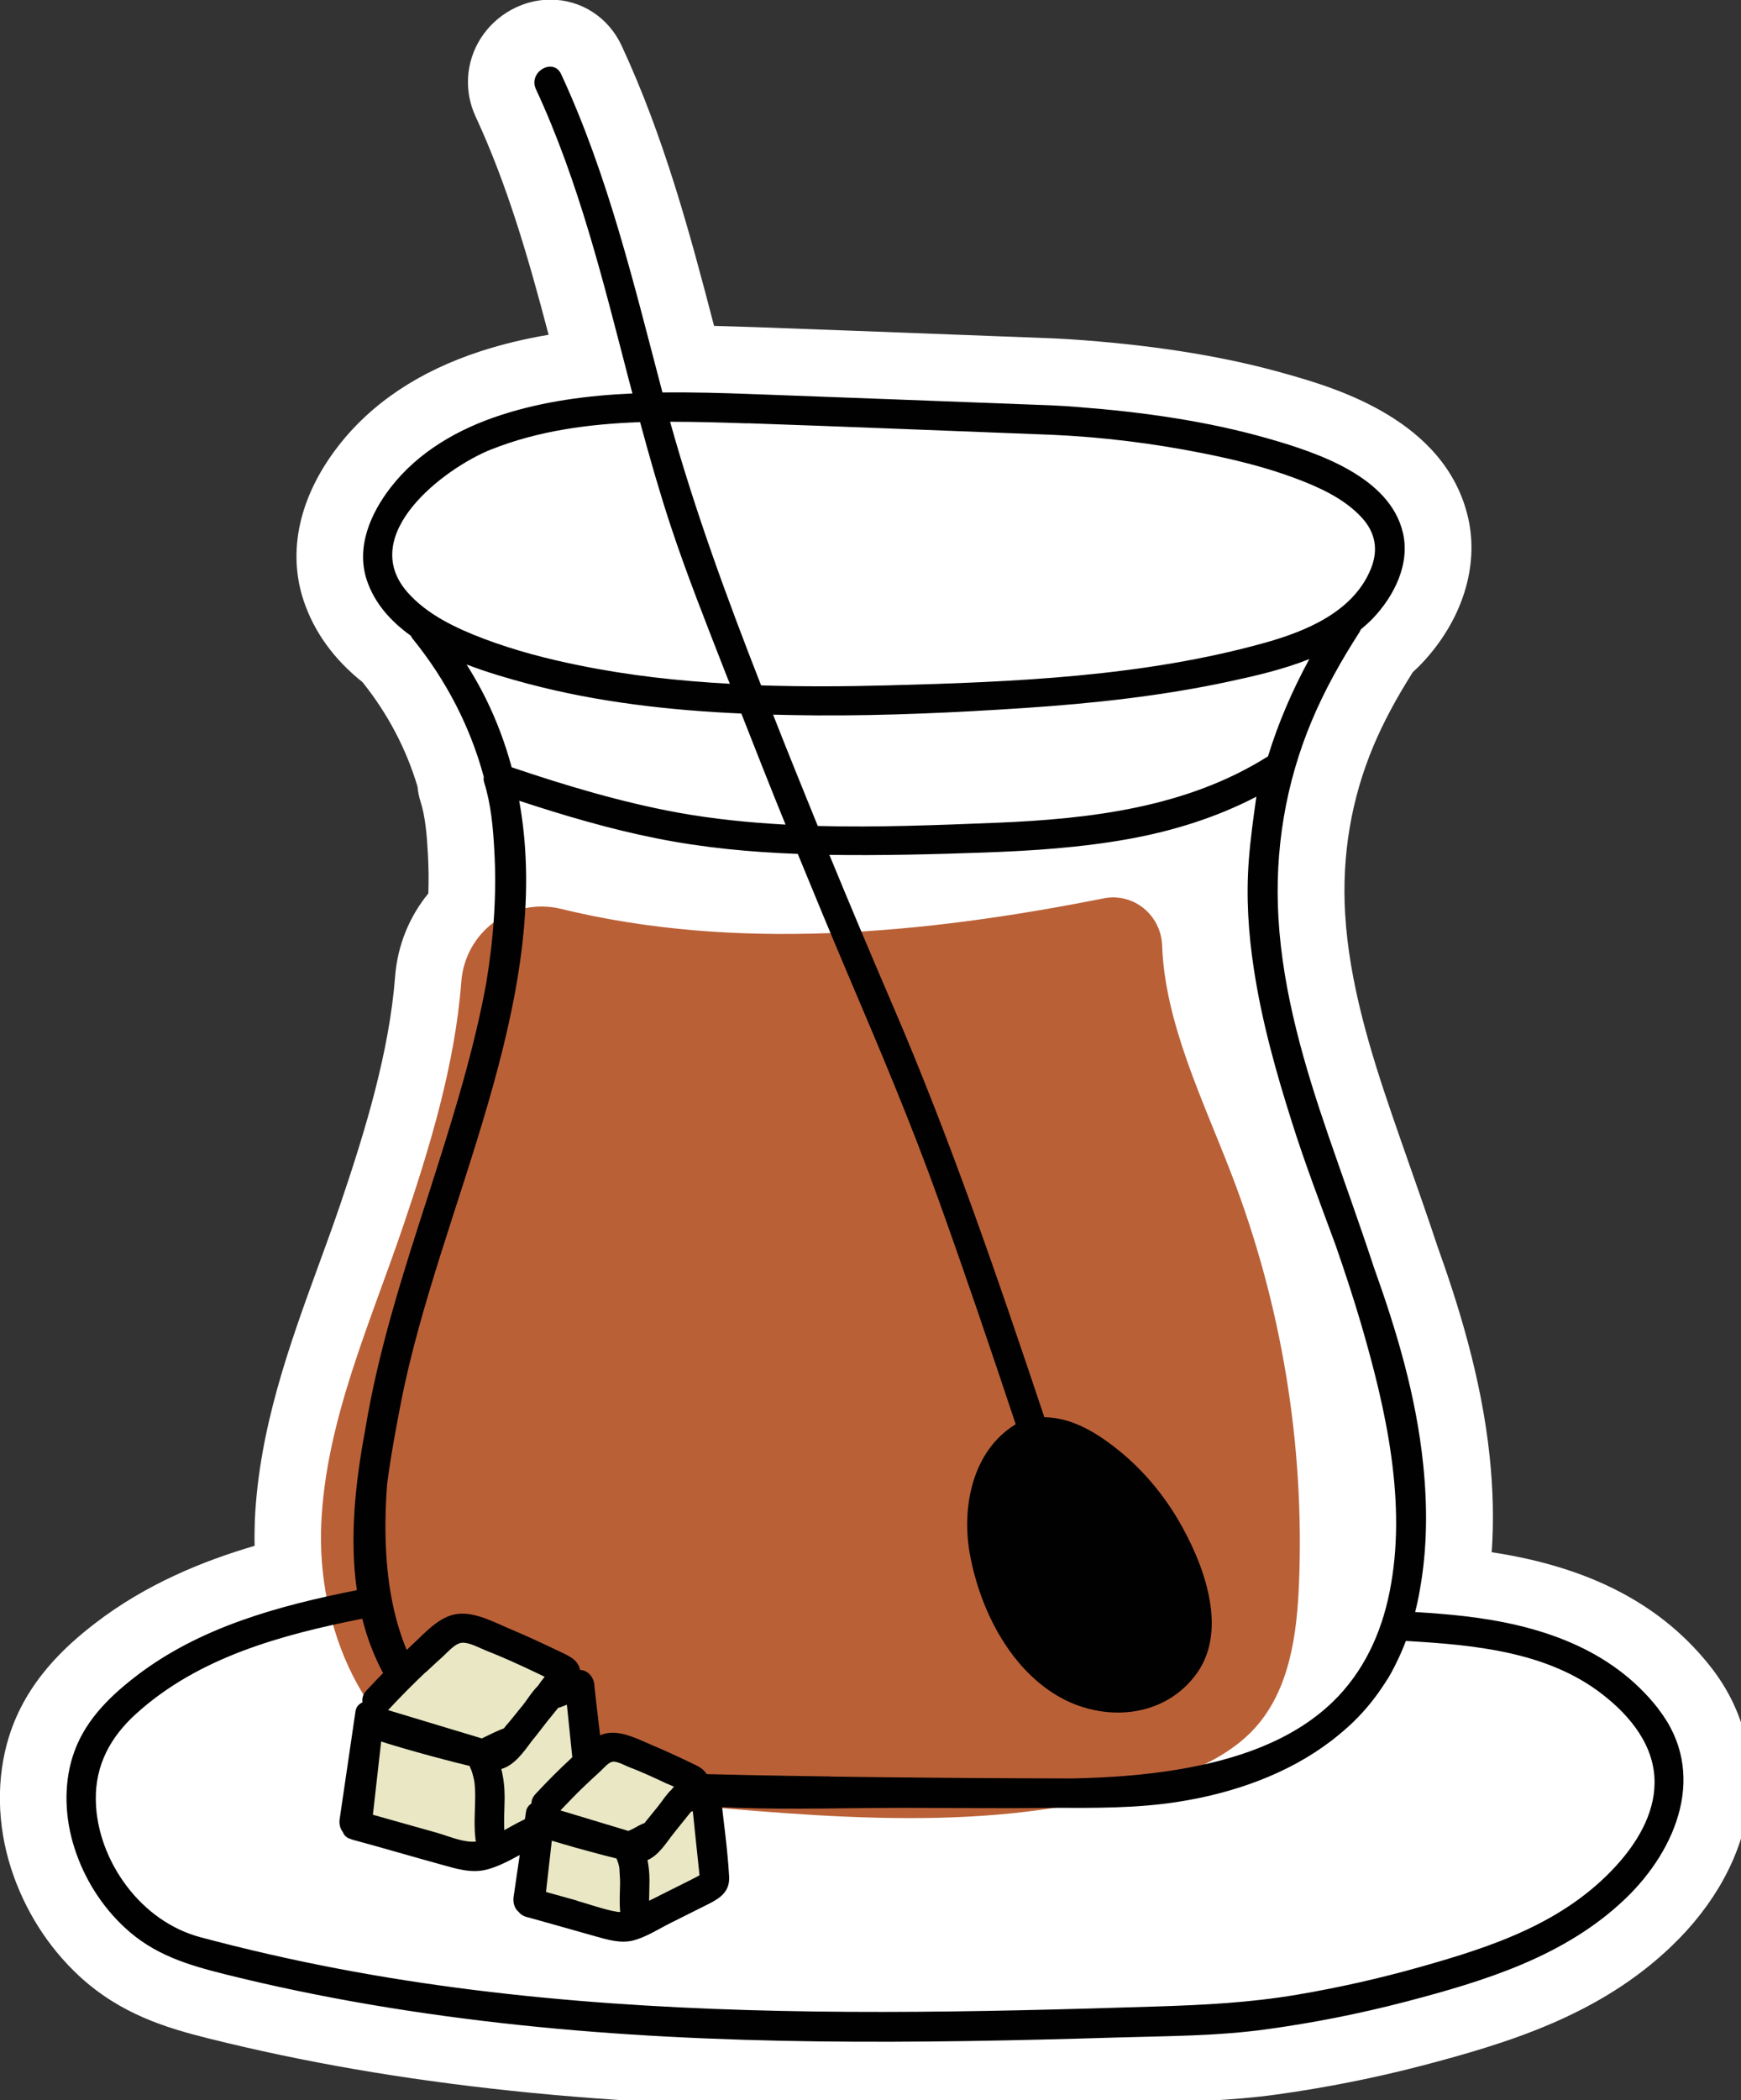
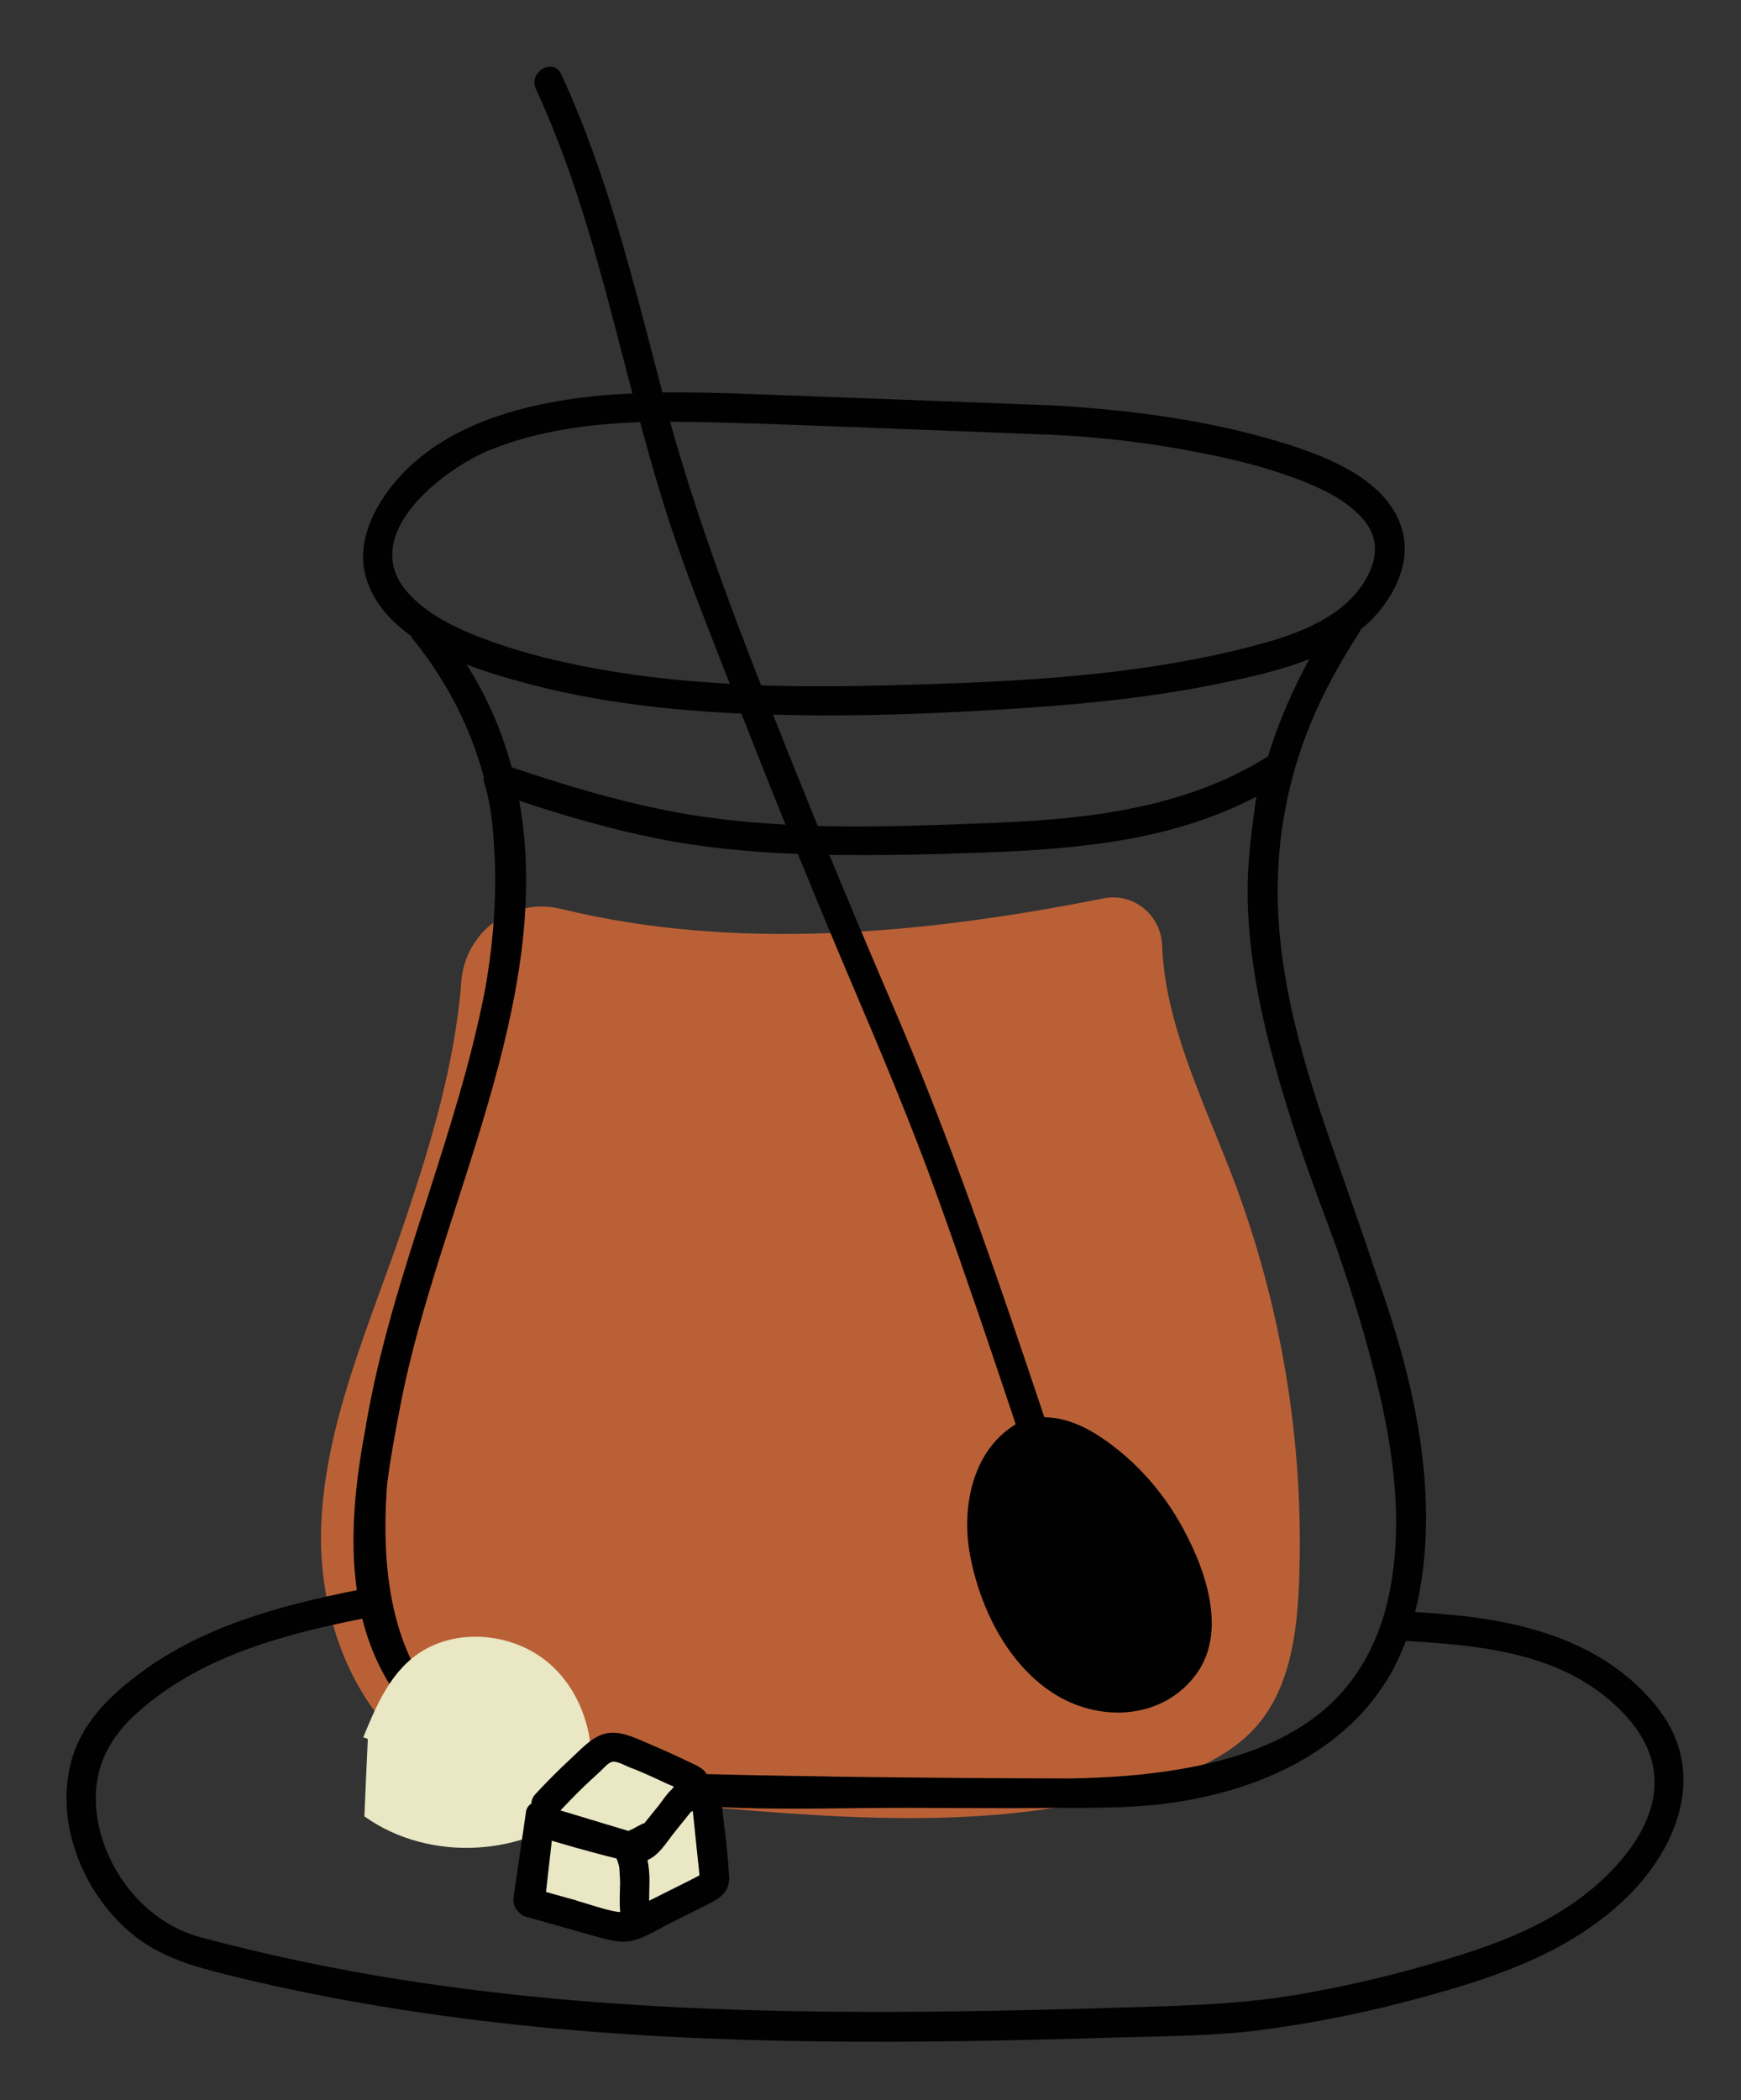
<svg xmlns="http://www.w3.org/2000/svg" viewBox="0,0,141,170" style="enable-background:new 0 0 141 170;" version="1.1">
  <rect x="0" y="0" width="141" height="170" fill="#333333" stroke="none" />
  <defs />
  <g id="layer0">
    <g>
-       <path d="M71.11,170.63C59.99,170.63 50.29,170.18 41.47,169.25C32.63,168.32 24.61,166.93 16.94,165.02C13.45,164.15 9.76,163.04 6.43,159.97C3.89,157.62 1.98,154.6 0.9,151.25C-0.25,147.69 -0.31,143.9 0.73,140.57C2.13,136.08 5.37,133.2 7.69,131.41C11.82,128.23 16.43,126.36 20.62,125.13C20.6,124.42 20.62,123.71 20.64,123.01C20.99,115.63 23.43,108.91 25.8,102.42C26.4,100.78 27,99.14 27.56,97.49C29.59,91.51 31.53,85.14 32,79.04C32.19,76.55 33.14,74.21 34.69,72.32C34.73,71.18 34.71,70.1 34.65,69.05C34.57,67.59 34.44,66.08 34.07,64.93C33.94,64.52 33.85,64.09 33.81,63.66C32.9,60.62 31.41,57.78 29.36,55.22C27.05,53.38 25.45,51.17 24.6,48.65C23.25,44.63 24.24,40.19 27.37,36.14C30.08,32.63 33.97,30.04 38.93,28.43C40.65,27.87 42.47,27.43 44.43,27.1C42.8,20.9 41.1,15 38.52,9.44C37.56,7.38 37.72,5 38.94,3.09C40.17,1.17 42.33,-0.03 44.57,-0.03C47.07,-0.03 49.28,1.4 50.35,3.71C53.78,11.1 55.87,18.85 57.83,26.38C58.99,26.41 60.11,26.45 61.13,26.48C66.57,26.68 72,26.88 77.44,27.09L85.32,27.39C86.15,27.43 86.95,27.48 87.75,27.54C94.11,28.03 99.51,28.93 104.28,30.3C108.1,31.39 117.04,33.96 118.89,41.87C119.82,45.83 118.41,50.26 115.13,53.72C114.89,53.97 114.65,54.2 114.42,54.41C113.07,56.54 112.02,58.51 111.23,60.39C109.43,64.68 108.66,69.25 108.94,73.99C109.27,79.51 110.95,85.04 112.72,90.19C113.17,91.51 113.64,92.84 114.1,94.16C114.86,96.33 115.65,98.57 116.39,100.81C118.02,105.36 119.97,111.41 120.65,117.95C120.93,120.63 120.98,123.2 120.81,125.65C128.82,126.86 134.65,129.93 138.6,135C143.79,141.67 142.49,150.73 135.36,157.55C129.55,163.11 122.21,165.36 115.2,167.2C111.37,168.2 107.39,168.99 103.36,169.55C99.79,170.04 96.28,170.13 92.89,170.21C92.14,170.23 91.4,170.25 90.65,170.27C85.31,170.43 78.26,170.61 71.13,170.61L71.13,170.61L71.11,170.63Z" fill="#FFFFFF" />
      <path d="M45.43,73.57C59.59,77.03 74.8,75.62 89.38,72.72C91.81,72.24 94.03,74.07 94.12,76.55C94.34,82.79 97.41,89.01 99.72,95.01C103.79,105.56 105.67,116.95 105.2,128.25C105.03,132.38 104.42,136.8 101.64,139.87C99.86,141.84 97.37,143.03 94.87,143.94C82.71,148.36 69.33,147.32 56.44,146.19C52.53,145.85 48.62,145.5 44.71,145.16C42.18,144.94 39.62,144.7 37.24,143.82C29.42,140.92 25.63,131.63 26.02,123.29C26.41,114.95 29.97,107.15 32.65,99.25C34.81,92.89 36.85,86.18 37.36,79.47C37.67,75.41 41.47,72.61 45.43,73.57L45.43,73.57Z" fill="#BA6037" />
      <path d="M134.32,138.34C130.47,133.39 124.57,131.51 118.56,130.82C117.25,130.67 115.93,130.57 114.61,130.49C114.65,130.34 114.68,130.18 114.72,130.03C114.74,129.93 114.77,129.83 114.79,129.73C114.87,129.38 114.93,129.04 114.99,128.69C115.6,125.36 115.61,121.88 115.26,118.54C114.69,113.01 113.13,107.78 111.27,102.59C110.1,99.04 108.82,95.51 107.6,91.97C105.64,86.27 103.9,80.39 103.54,74.34C103.21,68.85 104.11,63.41 106.24,58.34C107.29,55.84 108.62,53.47 110.09,51.19C110.14,51.11 110.18,51.03 110.21,50.95C110.55,50.66 110.89,50.37 111.2,50.04C112.91,48.24 114.21,45.66 113.62,43.13C112.56,38.59 106.68,36.64 102.78,35.52C97.77,34.08 92.52,33.35 87.32,32.95C86.58,32.89 85.84,32.84 85.1,32.81C77.04,32.51 68.98,32.19 60.92,31.9C58.52,31.81 56.09,31.74 53.65,31.77C51.35,23.04 49.26,14.23 45.45,6.01C44.81,4.62 42.76,5.83 43.4,7.21C46.88,14.7 48.85,22.76 50.92,30.72C51.02,31.1 51.12,31.47 51.22,31.85C47.6,32.01 44.01,32.48 40.59,33.59C37.13,34.71 33.88,36.56 31.63,39.47C30,41.58 28.82,44.3 29.71,46.97C30.34,48.84 31.64,50.29 33.27,51.46C33.31,51.55 33.37,51.64 33.44,51.73C36.12,55.04 38.08,58.81 39.18,62.88C39.16,63.03 39.16,63.18 39.21,63.33C39.76,65.07 39.93,66.97 40.03,68.77C40.24,72.34 39.98,75.92 39.4,79.45C39.34,79.79 39.28,80.13 39.21,80.47C38.12,86.02 36.39,91.4 34.67,96.79C32.65,103.04 30.63,109.29 29.57,115.78C28.77,120.04 28.3,124.51 28.9,128.72C22.57,129.98 16.18,131.7 10.98,135.71C8.73,137.45 6.75,139.43 5.88,142.2C5.13,144.59 5.27,147.25 6.04,149.62C6.82,152.05 8.23,154.3 10.11,156.04C12.48,158.24 15.18,159.05 18.26,159.82C26.08,161.77 34.04,163.07 42.05,163.92C58.13,165.62 74.34,165.42 90.48,164.93C94.53,164.81 98.6,164.82 102.61,164.26C106.39,163.74 110.13,163 113.82,162.04C120.23,160.36 126.72,158.39 131.62,153.71C135.84,149.68 138.31,143.48 134.33,138.37L134.32,138.34ZM67.25,143.8C62.87,143.74 58.5,143.66 54.12,143.52C52.19,143.46 50.25,143.4 48.33,143.21C44.77,142.8 41.27,141.95 38.24,139.92C36.45,138.73 35.01,137.19 33.87,135.46C32.19,132.55 31.47,129.07 31.28,125.77C31.17,123.89 31.21,122.02 31.35,120.17C31.63,117.96 32.04,115.77 32.46,113.6C35.5,97.92 45,81.02 42.05,64.82C45.7,66.02 49.39,67.11 53.16,67.86C56.94,68.62 60.77,68.98 64.61,69.12C65.94,72.36 67.28,75.6 68.65,78.83C71.24,84.91 73.8,90.95 76.03,97.17C78.19,103.18 80.24,109.23 82.26,115.29C78.75,117.42 77.84,122.01 78.56,125.87C79.37,130.23 81.7,134.93 85.62,137.26C89.33,139.46 94.33,139.12 96.95,135.42C99.51,131.8 97.43,126.45 95.42,123.03C94.18,120.92 92.56,119 90.66,117.45C88.92,116.04 86.86,114.74 84.58,114.72C80.8,103.43 76.96,92.18 72.24,81.24C70.52,77.24 68.83,73.23 67.17,69.2C71.35,69.26 75.53,69.16 79.71,69.01C83.63,68.87 87.56,68.61 91.43,67.91C95.02,67.26 98.52,66.17 101.75,64.49C101.51,66.19 101.27,67.9 101.14,69.61C100.91,72.59 101.1,75.57 101.56,78.52C102.2,82.71 103.35,86.81 104.63,90.84C105.69,94.2 106.95,97.49 108.17,100.8C108.9,102.9 109.59,105 110.22,107.13C112.24,114.04 113.99,121.72 112.53,128.91C111.86,132.25 110.41,135.37 107.94,137.76C104.6,140.99 99.93,142.48 95.45,143.23C92.61,143.71 89.73,143.9 86.84,143.96C80.31,143.95 73.79,143.9 67.26,143.81L67.25,143.8ZM102.69,61.23C102.69,61.23 102.66,61.24 102.65,61.25C96.1,65.37 88.3,66.29 80.72,66.6C75.94,66.79 71.07,66.99 66.23,66.86C65.01,63.86 63.79,60.86 62.61,57.85C63.81,57.88 65.01,57.9 66.2,57.91C71.8,57.94 77.4,57.68 82.99,57.31C88.54,56.94 94.08,56.34 99.53,55.17C101.67,54.71 103.93,54.19 106.04,53.35C104.67,55.86 103.53,58.5 102.69,61.23L102.69,61.23ZM60.51,34.26C68.43,34.53 76.35,34.86 84.27,35.16C84.54,35.17 84.82,35.18 85.09,35.19C89.22,35.37 93.37,35.88 97.42,36.69C99.98,37.2 102.53,37.82 104.97,38.74C106.86,39.45 108.88,40.37 110.27,41.88C111.39,43.09 111.65,44.49 111.03,46.03C109.63,49.49 105.85,51.07 102.51,52.01C92.64,54.78 82.07,55.21 71.88,55.48C68.48,55.57 65.06,55.59 61.64,55.48C58.89,48.45 56.3,41.41 54.27,34.14C56.36,34.14 58.45,34.2 60.49,34.27L60.51,34.26ZM39.79,36.38C43.6,34.86 47.71,34.32 51.84,34.17C52.59,36.95 53.38,39.72 54.28,42.46C55.62,46.52 57.21,50.5 58.76,54.48C58.87,54.77 58.99,55.06 59.11,55.35C55.01,55.13 50.92,54.68 46.91,53.86C44.28,53.33 41.68,52.65 39.17,51.7C36.95,50.86 34.58,49.75 32.99,47.93C28.94,43.29 35.91,37.93 39.8,36.37L39.79,36.38ZM42.85,55.37C48.45,56.85 54.25,57.5 60.04,57.76C61.22,60.76 62.4,63.76 63.62,66.75C60.69,66.59 57.78,66.3 54.91,65.78C50.32,64.94 45.85,63.6 41.44,62.11C40.93,60.23 40.24,58.35 39.32,56.5C38.86,55.57 38.34,54.67 37.79,53.79C39.54,54.46 41.31,54.96 42.84,55.37L42.85,55.37ZM130.88,151.04C126.65,155.66 120.88,157.57 115.02,159.22C111.73,160.15 108.39,160.9 105.02,161.47C101.23,162.11 97.51,162.3 93.67,162.42C78.95,162.89 64.19,163.21 49.49,162.16C42.06,161.63 34.65,160.75 27.33,159.35C23.6,158.64 19.89,157.79 16.22,156.81C13.84,156.17 11.81,154.69 10.31,152.74C8.78,150.74 7.8,148.25 7.76,145.72C7.71,142.86 8.95,140.6 11.03,138.72C16.09,134.14 22.8,132.33 29.34,131.03C29.92,133.34 30.88,135.53 32.36,137.53C32.49,137.7 32.63,137.85 32.76,138.02C33.5,139.01 34.34,139.94 35.34,140.75C37.09,142.17 38.99,143.2 40.98,143.96C42.26,144.46 43.59,144.85 44.97,145.12C47.41,145.6 49.9,145.8 52.38,145.93C54.84,146.06 57.32,146.26 59.78,146.34C64.26,146.49 68.76,146.34 73.24,146.34C77.25,146.34 81.26,146.4 85.27,146.34C85.29,146.34 85.3,146.34 85.32,146.34C88.7,146.35 92.01,146.38 95.37,145.86C99.89,145.16 104.3,143.6 107.81,140.92C107.89,140.86 107.96,140.8 108.03,140.75C108.28,140.55 108.53,140.35 108.77,140.14C109.02,139.93 109.27,139.7 109.51,139.48C109.54,139.45 109.57,139.42 109.6,139.39C110.55,138.47 111.4,137.43 112.15,136.26C112.19,136.2 112.23,136.15 112.26,136.09C112.33,135.98 112.4,135.89 112.46,135.78C112.63,135.5 112.78,135.21 112.93,134.92C112.95,134.89 112.96,134.86 112.98,134.82C113.31,134.17 113.6,133.51 113.86,132.83C119.33,133.15 125.32,133.67 129.8,137.17C132.05,138.92 134.03,141.34 134,144.33C133.98,146.89 132.54,149.23 130.86,151.06L130.88,151.04Z" fill="#010101" />
      <g>
        <path d="M29.42,140.63C30.37,138.32 31.38,135.92 33.28,134.31C36.41,131.65 41.5,132 44.57,134.73C47.64,137.46 48.62,142.12 47.4,146.04C42.6,150.35 34.76,150.78 29.51,147.03C29.6,144.94 29.69,142.85 29.79,140.76L29.43,140.63L29.42,140.63Z" fill="#E9E7C4" />
-         <path d="M48.14,136.38C48.08,135.76 47.6,135.18 46.97,135.18C46.97,135.13 46.97,135.09 46.95,135.05C46.75,134.39 46.2,134.11 45.63,133.83C44.21,133.15 42.79,132.48 41.33,131.87C40.05,131.33 38.51,130.48 37.08,130.64C35.59,130.8 34.41,132.19 33.37,133.15C32.09,134.33 30.86,135.57 29.67,136.85C29.39,137.15 29.31,137.48 29.36,137.8C29.07,137.93 28.84,138.16 28.79,138.53C28.36,141.43 27.94,144.34 27.51,147.24C27.45,147.63 27.54,148.01 27.76,148.29C27.87,148.6 28.12,148.79 28.42,148.87C28.47,148.89 28.53,148.92 28.59,148.93C30.96,149.57 33.32,150.27 35.69,150.92C36.91,151.26 38.18,151.67 39.45,151.33C40.75,150.99 41.99,150.17 43.18,149.58C44.49,148.92 45.8,148.27 47.11,147.61C48.25,147.04 49.11,146.47 49.03,145.07C48.87,142.18 48.43,139.27 48.13,136.38L48.14,136.38ZM40.77,139.97C40.77,139.97 40.76,139.98 40.75,139.99C40.75,139.99 40.75,139.99 40.77,139.97L40.77,139.97ZM34.48,135.37C34.94,134.93 35.41,134.51 35.88,134.08C36.26,133.74 36.84,133.04 37.39,132.98C37.99,132.92 38.8,133.39 39.34,133.6C40.01,133.86 40.66,134.14 41.32,134.43C42.02,134.74 42.71,135.06 43.4,135.39C43.64,135.5 43.87,135.61 44.11,135.73C43.92,135.96 43.74,136.22 43.56,136.47C43.07,136.95 42.67,137.63 42.29,138.1C42.27,138.13 42.24,138.16 42.22,138.18C41.98,138.48 41.74,138.78 41.5,139.07C41.4,139.19 41.31,139.31 41.21,139.42C41.09,139.56 40.95,139.71 40.85,139.86C40.85,139.87 40.83,139.88 40.82,139.9C40.21,140.13 39.62,140.43 39.02,140.72C36.49,139.96 33.96,139.19 31.43,138.43C32.41,137.38 33.42,136.35 34.47,135.36L34.48,135.37ZM35.46,148.38C33.71,147.89 31.95,147.39 30.2,146.9C30.42,144.92 30.65,142.95 30.87,140.97C31.06,141.03 31.25,141.09 31.43,141.15C32.91,141.6 34.4,142.02 35.9,142.41C36.61,142.6 37.32,142.78 38.04,142.95C38.06,143 38.06,143.06 38.09,143.11C38.12,143.17 38.15,143.22 38.17,143.28C38.17,143.29 38.17,143.29 38.18,143.31C38.22,143.43 38.26,143.54 38.29,143.66C38.32,143.78 38.35,143.9 38.38,144.02C38.38,144.05 38.42,144.26 38.43,144.3C38.48,144.77 38.49,145.24 38.48,145.72C38.46,146.77 38.38,147.83 38.51,148.88C38.51,148.94 38.53,149.01 38.55,149.07C37.56,149.17 36.39,148.65 35.45,148.38L35.46,148.38ZM41.82,147.61C41.51,147.77 41.18,147.96 40.84,148.15C40.8,147.27 40.86,146.39 40.87,145.51C40.87,144.72 40.79,143.95 40.6,143.2C41.65,142.89 42.39,141.86 43.06,140.94C43.47,140.46 43.84,139.94 44.25,139.43C44.26,139.42 44.27,139.4 44.28,139.39C44.55,139.06 44.81,138.73 45.08,138.4C45.12,138.35 45.17,138.3 45.22,138.24C45.44,138.19 45.69,138.08 45.91,137.99C46.12,139.99 46.32,141.99 46.53,143.99C46.56,144.23 46.58,144.47 46.6,144.71C46.63,144.97 46.58,145.19 46.64,145.21C46.27,145.49 45.6,145.7 45.23,145.89L41.79,147.62L41.82,147.61Z" fill="#010101" />
      </g>
      <g>
-         <path d="M42.93,153.85C47.28,156.99 53.67,155.79 57.33,151.86C58.84,148.05 56.26,143.19 52.26,142.31C48.26,141.43 43.88,144.75 43.65,148.84L42.93,153.85L42.93,153.85Z" fill="#E9E7C4" />
+         <path d="M42.93,153.85C47.28,156.99 53.67,155.79 57.33,151.86C58.84,148.05 56.26,143.19 52.26,142.31C48.26,141.43 43.88,144.75 43.65,148.84L42.93,153.85L42.93,153.85" fill="#E9E7C4" />
        <path d="M58.33,145.04C58.27,144.48 57.89,143.96 57.35,143.86C57.16,143.32 56.72,143.05 56.22,142.82C55.08,142.27 53.94,141.74 52.78,141.25C51.73,140.81 50.53,140.17 49.37,140.27C48.12,140.38 47.14,141.52 46.27,142.32C45.26,143.25 44.29,144.23 43.36,145.23C43.14,145.47 43.04,145.73 43.04,145.99C42.82,146.13 42.64,146.35 42.6,146.66C42.27,148.95 41.93,151.24 41.6,153.52C41.53,153.99 41.65,154.47 42,154.76C42.14,154.94 42.34,155.09 42.63,155.17C44.5,155.68 46.36,156.22 48.22,156.74C49.23,157.02 50.27,157.34 51.31,157.07C52.35,156.79 53.35,156.14 54.31,155.66C55.34,155.14 56.38,154.62 57.41,154.11C58.38,153.62 59.12,153.08 59.05,151.89C58.92,149.61 58.58,147.32 58.34,145.04L58.33,145.04ZM47.32,144.59C47.74,144.19 48.17,143.79 48.6,143.4C48.87,143.16 49.24,142.68 49.6,142.61C49.95,142.54 50.64,142.92 50.96,143.05C51.47,143.24 51.96,143.45 52.46,143.67C52.97,143.9 53.48,144.13 53.98,144.37C54.14,144.44 54.36,144.53 54.58,144.62C54.52,144.7 54.46,144.77 54.4,144.85C53.97,145.24 53.62,145.81 53.29,146.22L52.44,147.27C52.44,147.27 52.41,147.31 52.39,147.33C52.32,147.41 52.26,147.49 52.19,147.58C51.95,147.64 51.36,147.99 51.26,148.04C51.14,148.1 51.01,148.15 50.89,148.21C49.06,147.66 47.22,147.1 45.39,146.55C46.02,145.89 46.65,145.23 47.31,144.6L47.32,144.59ZM46.73,153.85C45.89,153.61 45.06,153.38 44.22,153.15C44.38,151.77 44.53,150.38 44.69,149C44.74,149.02 44.8,149.03 44.85,149.05C46.02,149.4 47.19,149.73 48.37,150.04C48.89,150.18 49.41,150.31 49.93,150.44C49.93,150.45 49.93,150.47 49.94,150.48C49.96,150.51 49.97,150.55 49.99,150.59C50.02,150.68 50.05,150.77 50.08,150.86C50.11,150.95 50.13,151.05 50.15,151.14C50.17,151.23 50.17,151.57 50.17,151.23C50.17,151.62 50.22,152.02 50.22,152.41C50.21,153.2 50.15,153.99 50.23,154.77C50.15,154.77 50.08,154.77 49.99,154.76C48.89,154.57 47.79,154.16 46.72,153.86L46.73,153.85ZM53.36,153.47C53.1,153.6 52.84,153.73 52.57,153.86C52.57,153.32 52.6,152.77 52.6,152.23C52.6,151.67 52.55,151.11 52.44,150.57C53.38,150.17 53.99,149.11 54.61,148.34C55.06,147.78 55.51,147.22 55.96,146.66C56.01,146.64 56.06,146.63 56.11,146.61C56.18,147.32 56.26,148.03 56.33,148.74L56.51,150.45C56.54,150.74 56.57,151.02 56.6,151.31C56.62,151.47 56.63,151.64 56.65,151.8C56.21,152.05 55.74,152.27 55.29,152.5C54.64,152.82 54,153.15 53.35,153.47L53.36,153.47ZM56.66,151.98L56.67,151.98C56.68,152.09 56.67,152.1 56.66,151.98L56.66,151.98Z" fill="#010101" />
      </g>
    </g>
  </g>
</svg>